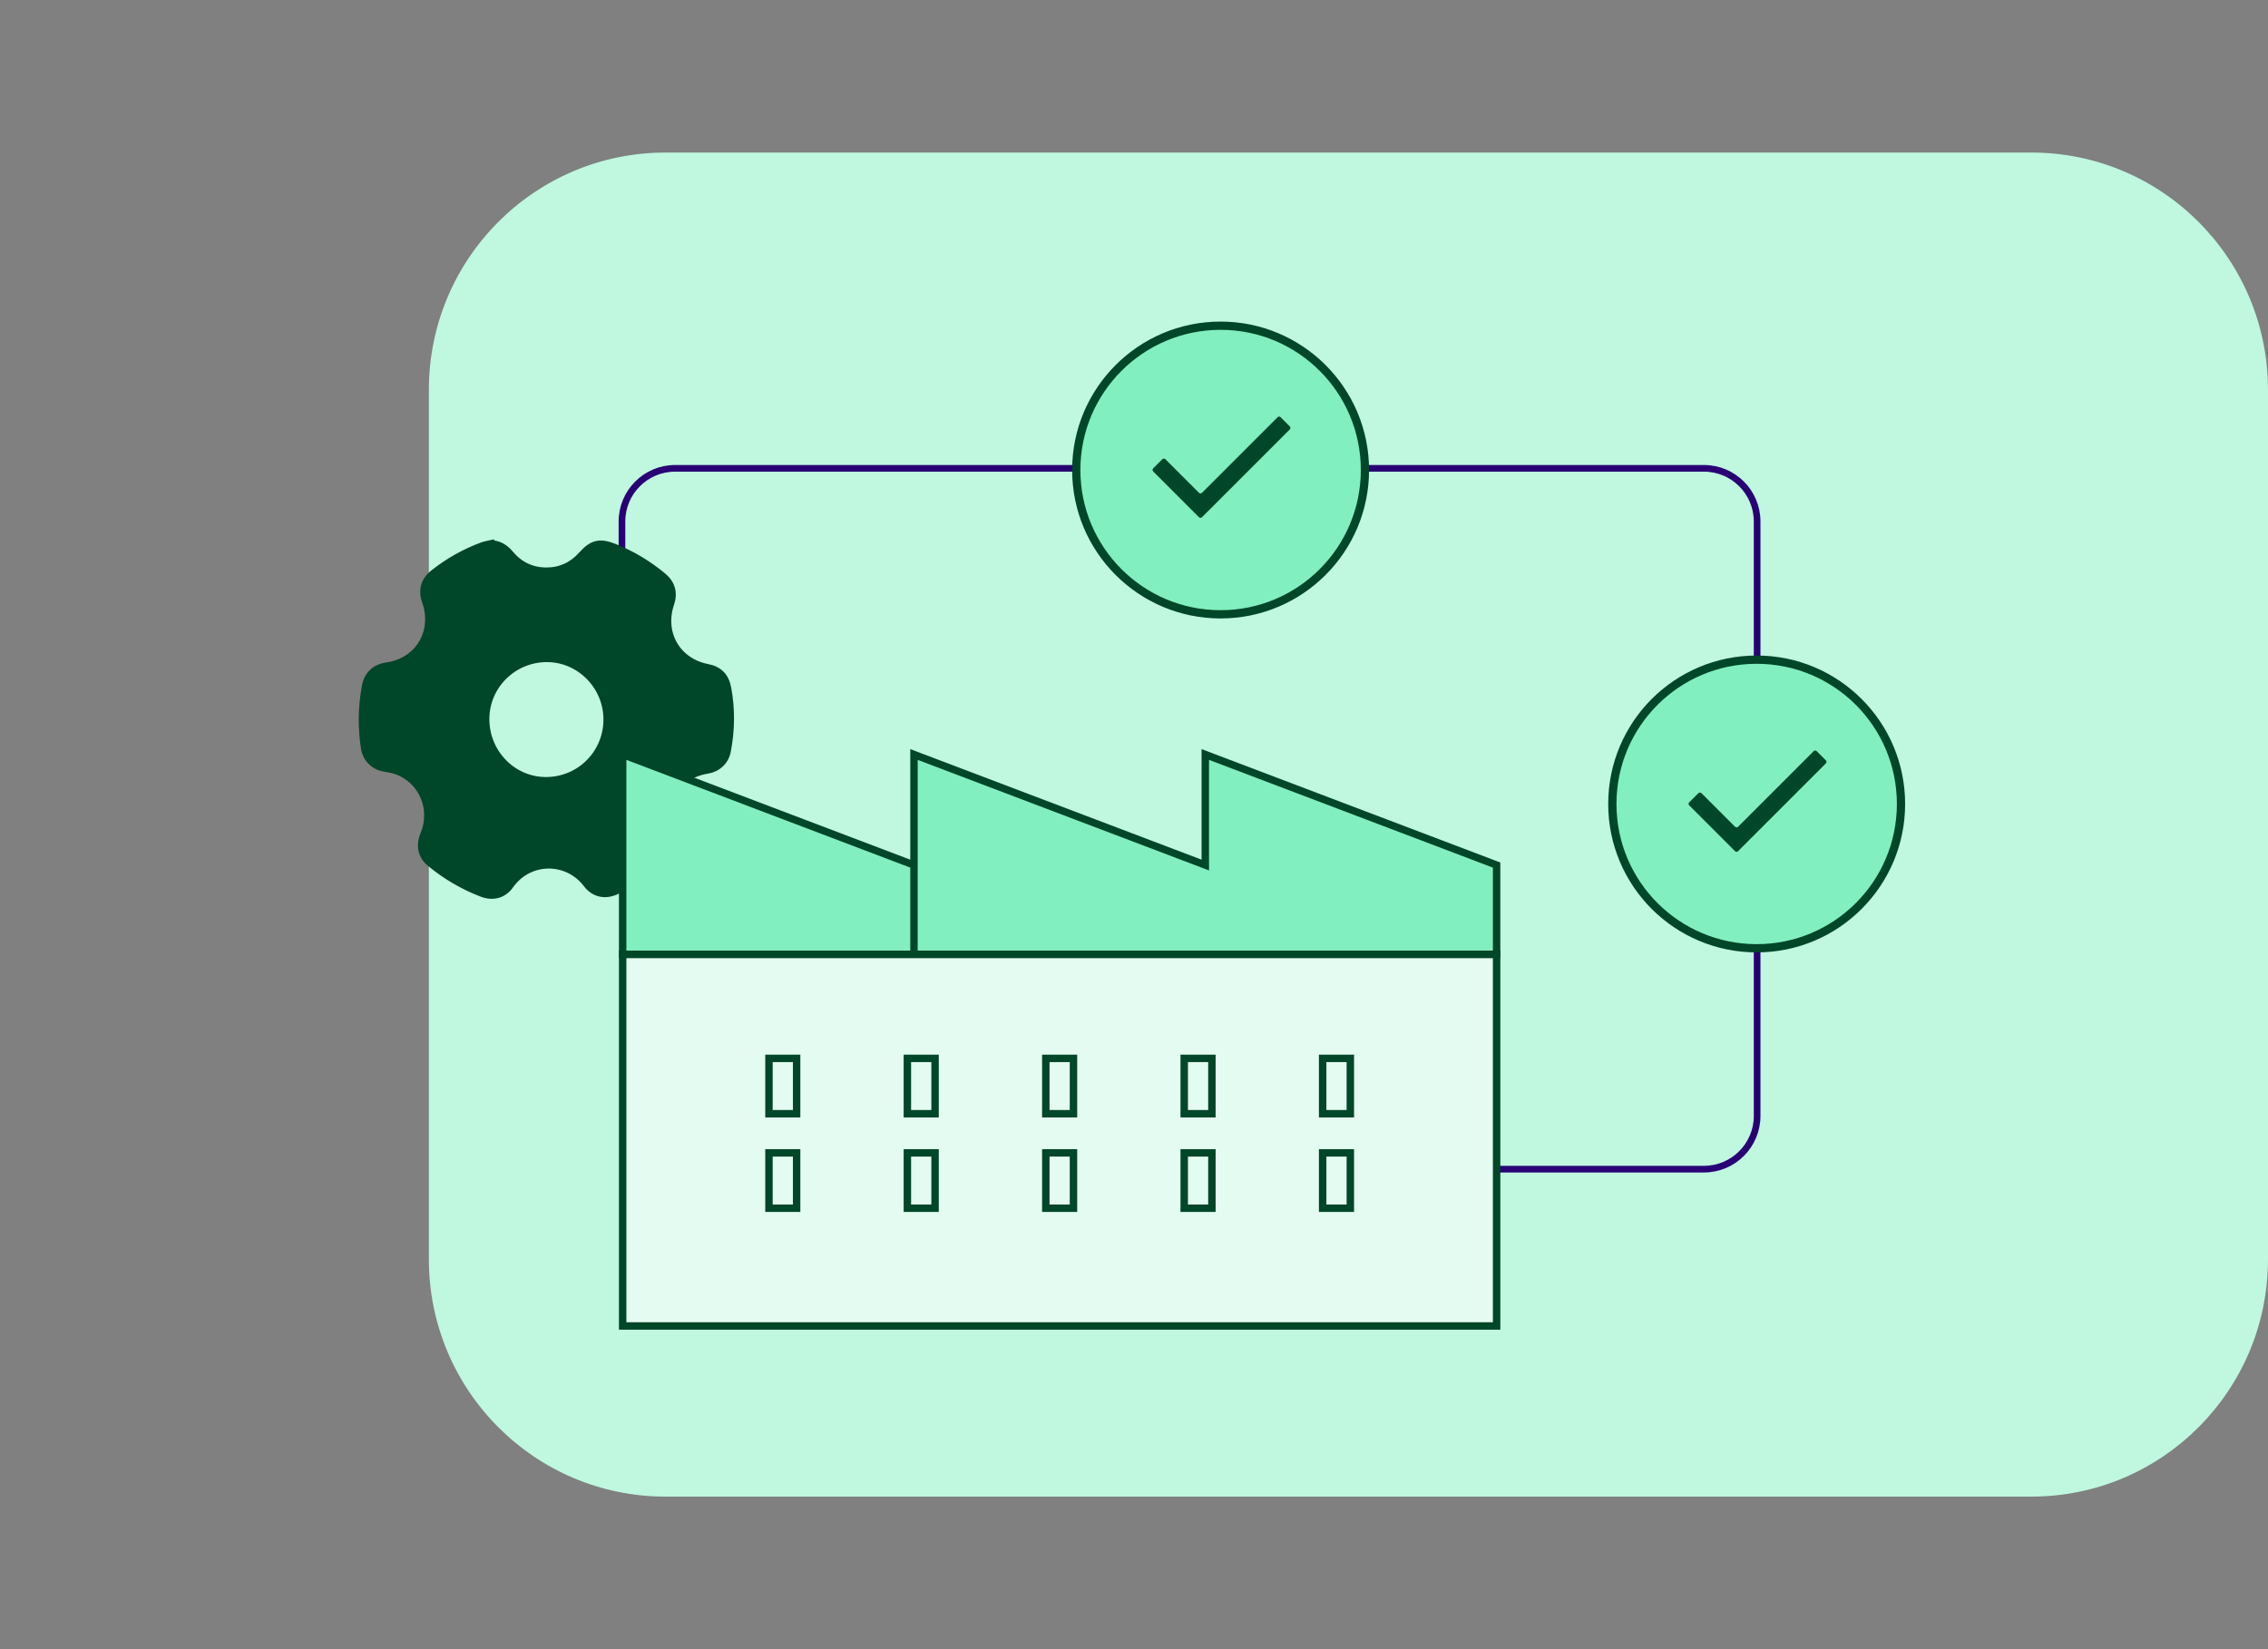
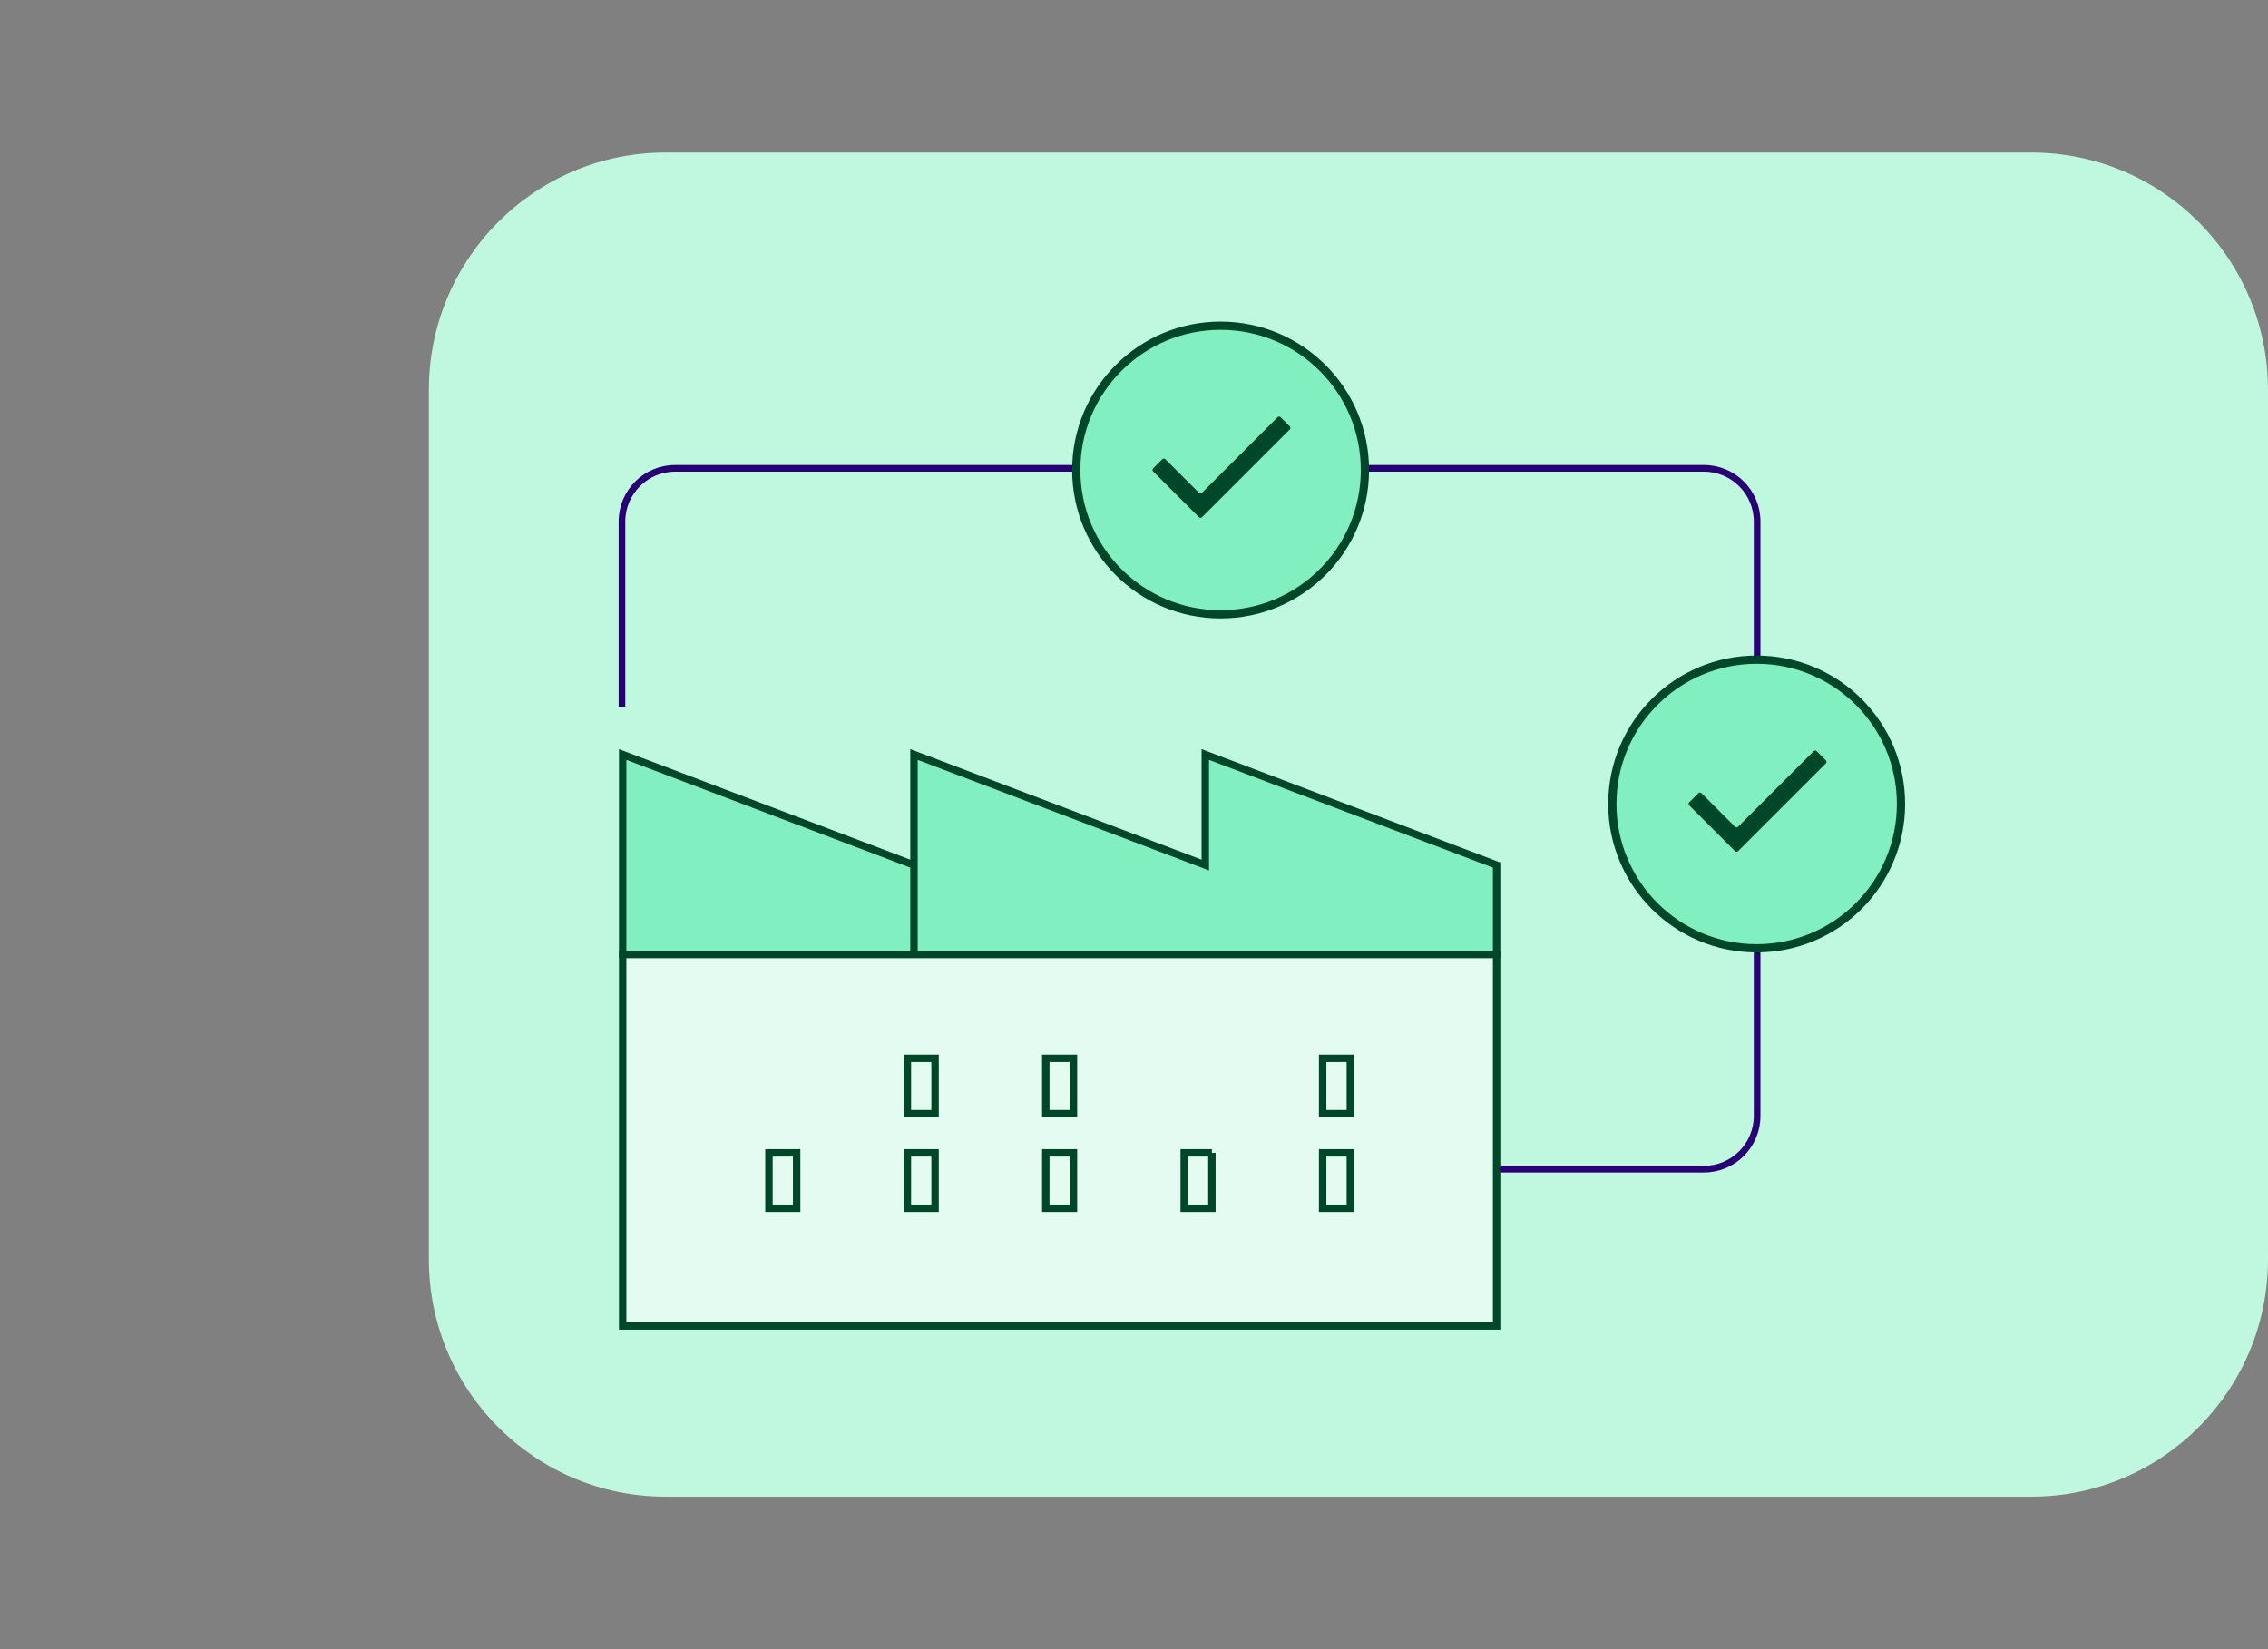
<svg xmlns="http://www.w3.org/2000/svg" width="550" height="400" viewBox="0 0 550 400" fill="none">
  <rect x="0" y="0" width="550" height="400" fill="#808080" stroke="none" />
  <path d="M492.616 37H161.384C129.692 37 104 62.771 104 94.562V305.438C104 337.229 129.692 363 161.384 363H492.616C524.308 363 550 337.229 550 305.438V94.562C550 62.771 524.308 37 492.616 37Z" fill="#BFF7DF" />
  <path d="M344.572 283.575H413.211C420.336 283.575 426.112 277.799 426.112 270.674V126.492C426.112 119.367 420.336 113.591 413.211 113.591H163.729C156.604 113.591 150.828 119.367 150.828 126.492V171.428" stroke="#280074" stroke-width="1.613" />
  <path d="M342.433 251.856H333.073V271.867H342.433V251.856Z" stroke="#280074" stroke-width="1.626" stroke-miterlimit="10" />
-   <path d="M119.108 132.005C120.951 132.142 122.363 132.956 123.518 134.348C125.849 137.16 128.853 138.639 132.497 138.644C135.993 138.649 138.916 137.272 141.244 134.647C143.645 131.94 145.45 131.503 148.805 132.823C153.157 134.535 157.115 136.918 160.715 139.912C162.744 141.601 163.358 143.834 162.503 146.359C160.044 153.629 164.079 160.615 171.572 162.06C174.3 162.586 175.808 164.151 176.328 166.94C177.277 172.02 177.198 177.09 176.234 182.154C175.776 184.56 173.953 186.269 171.505 186.655C163.774 187.873 159.506 195.228 162.241 202.623C163.175 205.151 162.585 207.466 160.544 209.168C157.046 212.087 153.184 214.4 148.983 216.131C146.538 217.137 144.046 216.513 142.433 214.377C137.613 207.995 128.202 208.107 123.599 214.639C122.002 216.905 119.527 217.539 116.933 216.546C112.363 214.797 108.191 212.356 104.411 209.233C102.345 207.526 101.82 205.113 102.932 202.419C105.553 196.062 102.444 188.966 96.051 186.783C95.124 186.466 94.133 186.314 93.162 186.146C90.712 185.727 88.931 183.908 88.54 181.451C87.745 176.453 87.839 171.473 88.75 166.498C89.248 163.779 91.025 162.055 93.794 161.671C101.59 160.588 105.979 153.28 103.324 145.8C102.395 143.183 103.051 140.86 105.214 139.148C108.813 136.304 112.759 134.081 117.052 132.494C117.709 132.252 118.42 132.162 119.106 132L119.108 132.005ZM147.341 174.615C147.407 166.451 140.793 159.647 132.733 159.587C124.501 159.525 117.761 166.087 117.671 174.253C117.58 182.574 124.142 189.41 132.279 189.47C140.583 189.53 147.274 182.933 147.341 174.615Z" fill="#004628" stroke="#004628" stroke-width="2.004" stroke-miterlimit="10" />
  <path d="M362.935 231.463H151V321.611H362.935V231.463Z" fill="#E4FBF1" stroke="#004628" stroke-width="1.8" stroke-miterlimit="10" />
-   <path d="M193.187 256.705H186.474V270.132H193.187V256.705Z" stroke="#004628" stroke-width="1.8" stroke-miterlimit="10" />
  <path d="M226.756 256.705H220.042V270.132H226.756V256.705Z" stroke="#004628" stroke-width="1.8" stroke-miterlimit="10" />
  <path d="M260.324 256.705H253.61V270.132H260.324V256.705Z" stroke="#004628" stroke-width="1.8" stroke-miterlimit="10" />
-   <path d="M293.892 256.705H287.179V270.132H293.892V256.705Z" stroke="#004628" stroke-width="1.8" stroke-miterlimit="10" />
  <path d="M327.461 256.705H320.747V270.132H327.461V256.705Z" stroke="#004628" stroke-width="1.8" stroke-miterlimit="10" />
  <path d="M193.187 279.625H186.474V293.052H193.187V279.625Z" stroke="#004628" stroke-width="1.8" stroke-miterlimit="10" />
  <path d="M226.756 279.625H220.042V293.052H226.756V279.625Z" stroke="#004628" stroke-width="1.8" stroke-miterlimit="10" />
  <path d="M260.324 279.625H253.61V293.052H260.324V279.625Z" stroke="#004628" stroke-width="1.8" stroke-miterlimit="10" />
-   <path d="M293.892 279.625H287.179V293.052H293.892V279.625Z" stroke="#004628" stroke-width="1.8" stroke-miterlimit="10" />
+   <path d="M293.892 279.625H287.179V293.052H293.892V279.625" stroke="#004628" stroke-width="1.8" stroke-miterlimit="10" />
  <path d="M327.461 279.625H320.747V293.052H327.461V279.625Z" stroke="#004628" stroke-width="1.8" stroke-miterlimit="10" />
  <path d="M221.645 209.815V231.463H151V183L221.645 209.815ZM362.934 209.815V231.463H221.646V183L292.289 209.814V183L362.934 209.815Z" fill="#81EFC0" />
  <path d="M221.645 209.815H222.545V209.194L221.964 208.974L221.645 209.815ZM221.645 231.463V232.363H222.545V231.463H221.645ZM151 231.463H150.1V232.363H151V231.463ZM151 183L151.319 182.159L150.1 181.696V183H151ZM362.934 209.815H363.834V209.194L363.253 208.974L362.934 209.815ZM362.934 231.463V232.363H363.834V231.463H362.934ZM221.646 231.463H220.746V232.363H221.646V231.463ZM221.646 183L221.965 182.159L220.746 181.696V183H221.646ZM292.289 209.814L291.97 210.656L293.189 211.119V209.814H292.289ZM292.289 183L292.608 182.159L291.389 181.696V183H292.289ZM221.645 209.815H220.745V231.463H221.645H222.545V209.815H221.645ZM221.645 231.463V230.563H151V231.463V232.363H221.645V231.463ZM151 231.463H151.9V183H151H150.1V231.463H151ZM151 183L150.681 183.841L221.325 210.657L221.645 209.815L221.964 208.974L151.319 182.159L151 183ZM362.934 209.815H362.034V231.463H362.934H363.834V209.815H362.934ZM362.934 231.463V230.563H221.646V231.463V232.363H362.934V231.463ZM221.646 231.463H222.546V183H221.646H220.746V231.463H221.646ZM221.646 183L221.326 183.841L291.97 210.656L292.289 209.814L292.608 208.973L221.965 182.159L221.646 183ZM292.289 209.814H293.189V183H292.289H291.389V209.814H292.289ZM292.289 183L291.97 183.841L362.614 210.657L362.934 209.815L363.253 208.974L292.608 182.159L292.289 183Z" fill="#004628" />
  <circle cx="426" cy="195" r="35" fill="#81EFC0" stroke="#004628" stroke-width="2" />
  <mask id="mask0_3150_3573" style="mask-type:alpha" maskUnits="userSpaceOnUse" x="401" y="169" width="51" height="51">
    <rect x="401.277" y="169.409" width="49.875" height="49.875" fill="#D9D9D9" />
  </mask>
  <g mask="url(#mask0_3150_3573)">
    <path d="M421.491 206.448C421.287 206.651 420.958 206.651 420.755 206.448L409.645 195.338C409.442 195.135 409.442 194.806 409.645 194.602L411.871 192.377C412.074 192.174 412.403 192.174 412.607 192.377L420.755 200.525C420.958 200.728 421.287 200.728 421.491 200.525L439.822 182.194C440.025 181.991 440.354 181.991 440.558 182.194L442.783 184.42C442.986 184.623 442.986 184.952 442.783 185.155L421.491 206.448Z" fill="#004628" />
  </g>
  <circle cx="296" cy="114" r="35" fill="#81EFC0" stroke="#004628" stroke-width="2" />
  <mask id="mask1_3150_3573" style="mask-type:alpha" maskUnits="userSpaceOnUse" x="271" y="88" width="51" height="51">
    <rect x="271.277" y="88.409" width="49.875" height="49.875" fill="#D9D9D9" />
  </mask>
  <g mask="url(#mask1_3150_3573)">
    <path d="M291.491 125.448C291.287 125.651 290.958 125.651 290.755 125.448L279.645 114.338C279.442 114.135 279.442 113.806 279.645 113.602L281.871 111.377C282.074 111.174 282.403 111.174 282.607 111.377L290.755 119.525C290.958 119.728 291.287 119.728 291.491 119.525L309.822 101.194C310.025 100.991 310.354 100.991 310.558 101.194L312.783 103.42C312.986 103.623 312.986 103.952 312.783 104.155L291.491 125.448Z" fill="#004628" />
  </g>
</svg>